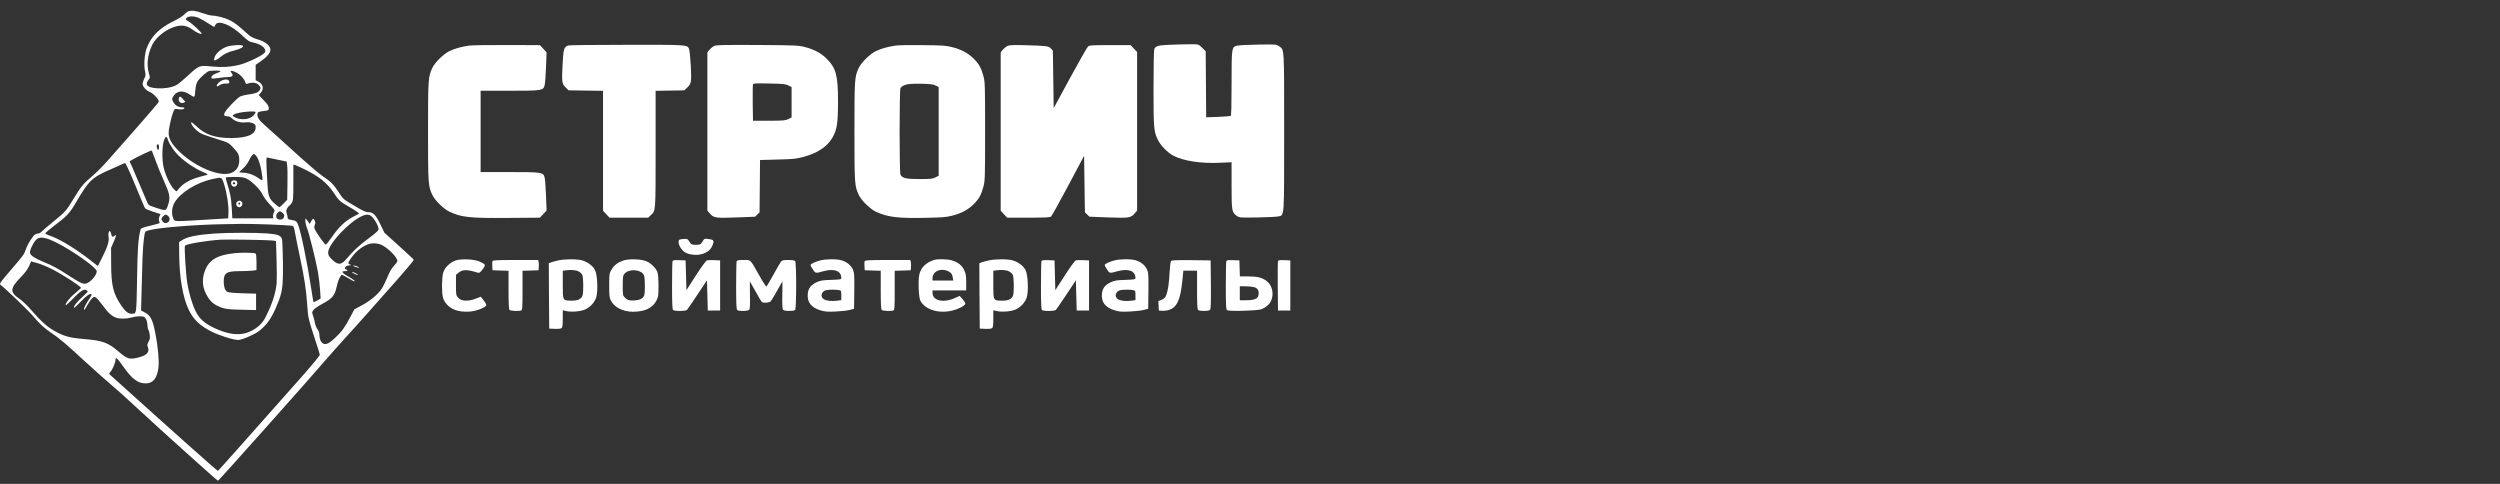
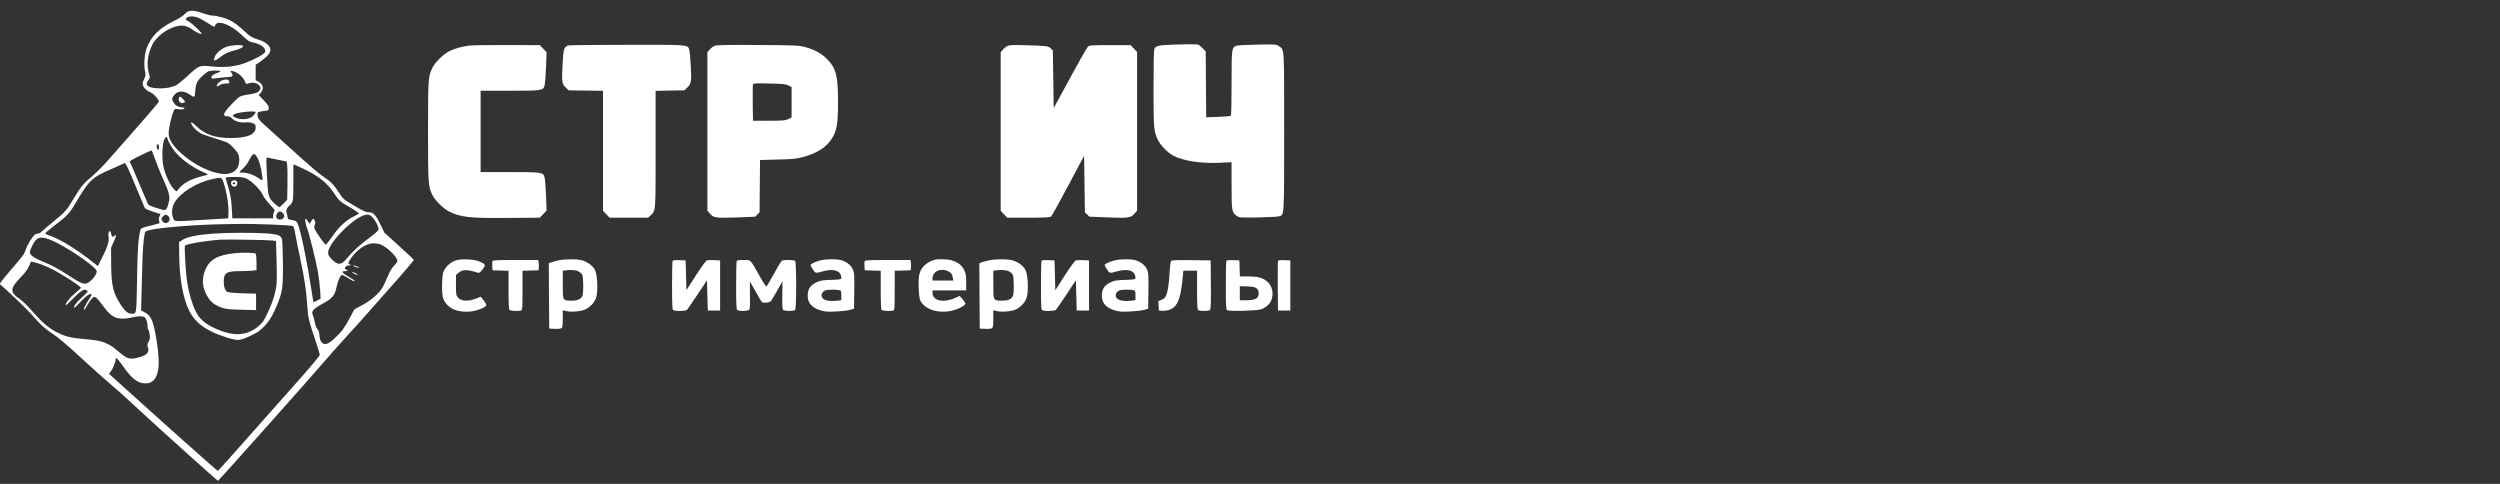
<svg xmlns="http://www.w3.org/2000/svg" width="186" height="36" viewBox="0 0 186 36" fill="none">
  <rect x="0" y="0" width="186" height="36" fill="#333333" stroke="none" />
  <path d="M13.993 0.853C13.926 0.878 13.792 0.987 13.689 1.097C13.591 1.201 13.231 1.426 12.896 1.585C11.86 2.084 11.245 2.706 10.915 3.578C10.751 4.004 10.69 4.839 10.787 5.29C10.848 5.577 10.842 5.638 10.733 5.851C10.665 5.985 10.611 6.156 10.611 6.241C10.611 6.448 10.867 6.735 11.153 6.845C11.287 6.899 11.488 7.064 11.622 7.222C11.836 7.484 11.848 7.515 11.763 7.649C11.714 7.728 11.013 8.539 10.208 9.459C9.398 10.373 8.447 11.452 8.094 11.861C7.74 12.269 7.204 12.811 6.905 13.067C6.198 13.665 6.046 13.848 5.497 14.749C4.924 15.694 4.888 15.737 3.973 16.486C3.553 16.828 3.151 17.169 3.09 17.242C3.023 17.309 2.919 17.37 2.858 17.37C2.791 17.37 2.687 17.395 2.626 17.431C2.456 17.523 2.041 18.181 1.926 18.541C1.798 18.93 1.761 18.979 0.737 20.168C0.079 20.936 -0.055 21.119 0.018 21.173C0.371 21.436 2.133 23.124 2.456 23.514C2.98 24.129 3.279 24.404 3.864 24.8C4.437 25.184 4.875 25.556 6.344 26.909C6.966 27.476 7.758 28.189 8.112 28.487C8.898 29.158 9.032 29.279 10.397 30.541C11.903 31.937 16.175 35.777 16.218 35.77C16.273 35.764 23.178 28.018 24.178 26.842C24.519 26.445 25.147 25.732 25.579 25.263C26.012 24.794 26.774 23.941 27.28 23.374C27.78 22.801 28.523 21.966 28.926 21.515C29.919 20.405 30.785 19.388 30.785 19.333C30.785 19.308 30.291 18.839 29.687 18.297L28.596 17.309L28.286 16.663C27.956 15.981 27.762 15.786 27.402 15.786C27.201 15.786 27.006 15.694 26.201 15.213C25.561 14.835 25.525 14.804 25.214 14.323C24.824 13.726 24.604 13.5 24.044 13.134C23.751 12.939 22.812 12.135 21.819 11.227C20.874 10.367 19.917 9.502 19.692 9.307C19.265 8.947 19.119 8.71 19.156 8.46C19.174 8.338 19.216 8.313 19.588 8.265C19.991 8.216 19.997 8.21 19.997 8.033C19.997 7.893 19.911 7.759 19.619 7.46L19.247 7.07L19.375 6.93C19.662 6.625 19.588 6.266 19.204 6.064L19.021 5.967V5.394V4.821L19.375 4.577C19.857 4.248 20.119 3.943 20.119 3.706C20.119 3.401 19.753 3.102 19.174 2.932C18.772 2.81 18.637 2.737 18.327 2.444C17.766 1.926 17.437 1.676 17.102 1.505C16.748 1.329 16.09 1.158 15.779 1.158C15.657 1.158 15.334 1.073 15.06 0.975C14.566 0.792 14.225 0.756 13.993 0.853ZM14.798 1.341C14.944 1.402 15.255 1.585 15.493 1.737C15.73 1.889 15.931 2.011 15.944 1.999C15.95 1.987 15.992 1.92 16.029 1.841C16.23 1.463 17.199 1.847 18.01 2.627C18.449 3.041 18.54 3.102 18.839 3.163C19.296 3.261 19.637 3.462 19.71 3.681C19.765 3.84 19.753 3.876 19.594 4.004C19.296 4.248 18.345 4.687 17.839 4.815C17.157 4.986 16.523 5.022 15.712 4.943C14.834 4.852 14.81 4.858 13.963 5.644C13.621 5.961 13.238 6.272 13.116 6.333C12.762 6.515 12.25 6.601 11.72 6.57C10.976 6.528 10.751 6.32 11.043 5.949C11.171 5.79 11.171 5.772 11.074 5.431C10.897 4.803 10.976 4.102 11.306 3.377C11.507 2.932 12.037 2.432 12.573 2.17C13.317 1.804 13.81 1.816 14.335 2.212C14.609 2.42 14.999 2.59 14.999 2.505C14.999 2.408 14.316 1.768 14.054 1.609C13.786 1.457 13.78 1.445 13.877 1.335C14.018 1.182 14.457 1.182 14.798 1.341ZM16.401 5.296C16.401 5.327 16.267 5.4 16.096 5.455C15.822 5.546 15.651 5.735 15.755 5.833C15.773 5.857 16.005 5.839 16.267 5.802C16.523 5.76 16.852 5.729 16.998 5.729C17.297 5.729 17.388 5.607 17.23 5.431C16.943 5.114 17.595 5.315 17.93 5.644C18.058 5.772 18.199 5.961 18.229 6.071C18.29 6.253 18.314 6.266 18.449 6.217C18.741 6.107 19.076 6.144 19.235 6.308C19.412 6.479 19.424 6.564 19.296 6.747C19.192 6.893 18.948 6.973 18.412 7.04C18.229 7.064 17.985 7.125 17.876 7.174C17.656 7.277 16.87 8.094 16.724 8.368C16.62 8.575 16.681 8.655 16.955 8.655C17.041 8.655 17.175 8.722 17.254 8.801C17.455 9.02 17.882 9.148 18.254 9.106C18.473 9.081 18.637 9.1 18.796 9.161C18.997 9.246 19.021 9.282 19.021 9.477C19.021 10.002 18.412 10.264 17.193 10.27C16.017 10.27 15.273 10.02 14.633 9.41C14.261 9.057 14.133 9.008 14.268 9.276C14.408 9.545 14.773 9.868 15.084 9.989C15.255 10.056 15.755 10.221 16.194 10.361C16.98 10.605 17.004 10.617 17.339 10.965C17.729 11.379 17.802 11.531 17.802 11.934C17.802 12.464 17.504 12.83 17.004 12.921C16.09 13.092 14.359 12.299 13.286 11.221C12.75 10.684 12.537 10.294 12.549 9.868C12.555 9.545 12.756 8.649 12.896 8.313C12.988 8.094 12.994 8.088 13.262 8.124C13.542 8.167 13.719 8.131 13.719 8.039C13.719 8.009 13.634 7.984 13.536 7.984C13.262 7.984 13.03 7.838 12.896 7.594C12.787 7.393 12.787 7.357 12.866 7.21C13.134 6.747 13.585 6.68 14.115 7.033C14.499 7.283 14.487 7.296 14.536 6.686C14.554 6.418 14.615 6.192 14.694 6.064C14.865 5.79 15.395 5.315 15.566 5.284C15.828 5.236 16.401 5.242 16.401 5.296ZM19.021 8.344C19.021 8.374 18.954 8.484 18.869 8.582C18.607 8.892 17.937 8.966 17.486 8.734C17.266 8.63 17.272 8.563 17.498 8.472C17.851 8.326 19.021 8.228 19.021 8.344ZM12.47 10.343C12.518 10.55 12.817 11.05 13.061 11.336C13.542 11.897 14.426 12.525 15.176 12.83C15.383 12.915 15.48 12.982 15.426 13.006C15.377 13.019 15.121 13.092 14.859 13.159C14.072 13.372 13.548 13.689 13.213 14.158C13.14 14.268 13.122 14.262 12.933 14.067C12.665 13.799 12.293 13.006 12.165 12.415C12.037 11.824 12.061 10.757 12.214 10.404C12.329 10.136 12.409 10.117 12.47 10.343ZM11.83 10.94C11.83 11.056 11.805 11.154 11.769 11.154C11.696 11.154 11.622 10.879 11.677 10.794C11.757 10.66 11.83 10.733 11.83 10.94ZM11.586 11.976C11.732 12.379 12 13.037 12.183 13.433C12.61 14.372 12.671 14.67 12.543 15.115C12.366 15.713 12.378 15.713 11.659 15.475C11.043 15.274 11.043 15.274 10.928 14.993C10.861 14.841 10.623 14.28 10.397 13.744C10.172 13.207 9.91 12.598 9.818 12.385L9.642 12.007L9.776 11.921C10.099 11.714 11.257 11.166 11.287 11.202C11.306 11.227 11.44 11.574 11.586 11.976ZM19.034 11.562C19.253 11.812 19.424 12.403 19.527 13.207C19.552 13.451 19.515 13.457 19.198 13.232C18.893 13.012 18.473 12.86 18.089 12.848C17.93 12.842 17.802 12.823 17.802 12.811C17.802 12.793 17.924 12.677 18.071 12.543C18.223 12.415 18.418 12.153 18.509 11.97C18.674 11.629 18.808 11.458 18.893 11.458C18.918 11.458 18.985 11.507 19.034 11.562ZM20.679 11.885L21.331 12.019L21.368 12.336C21.392 12.507 21.398 13.147 21.386 13.756L21.368 14.865L21.094 15.146C20.948 15.298 20.807 15.42 20.783 15.42C20.765 15.42 20.618 15.304 20.46 15.17C19.985 14.749 19.936 14.603 19.875 13.329C19.79 11.72 19.796 11.69 19.924 11.726C19.978 11.739 20.32 11.812 20.679 11.885ZM10.062 13.774C10.428 14.664 10.751 15.432 10.781 15.481C10.812 15.536 11.086 15.652 11.385 15.749L11.939 15.926L11.86 16.115C11.811 16.23 11.805 16.352 11.836 16.426C11.86 16.493 11.884 16.566 11.884 16.59C11.891 16.608 11.574 16.7 11.19 16.791C10.684 16.907 10.489 16.98 10.464 17.053C10.282 17.736 10.233 18.425 10.196 20.832C10.148 23.453 10.166 23.343 9.782 23.343C9.538 23.343 9.325 23.172 9.032 22.746C8.417 21.832 8.276 21.259 8.27 19.625L8.264 18.437L8.465 17.986C8.654 17.553 8.679 17.389 8.526 17.541C8.398 17.669 8.307 17.62 8.27 17.401C8.191 16.986 8.008 17.248 8.081 17.669C8.13 17.962 7.984 18.413 7.575 19.211L7.283 19.796L7.009 19.583C5.796 18.608 4.491 17.797 3.742 17.547C3.516 17.474 3.364 17.389 3.376 17.352C3.388 17.309 3.693 17.059 4.047 16.785C4.955 16.103 5.18 15.871 5.613 15.127C6.619 13.409 6.832 13.207 8.252 12.592C8.673 12.409 9.063 12.232 9.124 12.196C9.191 12.159 9.276 12.135 9.319 12.147C9.361 12.153 9.696 12.884 10.062 13.774ZM22.648 12.592C23.721 13.11 24.367 13.634 24.836 14.353C25.183 14.89 25.33 15.03 25.884 15.335C26.159 15.487 26.457 15.676 26.549 15.749L26.725 15.889L26.274 16.127C25.689 16.432 25.183 16.913 24.69 17.638C24.47 17.955 24.269 18.211 24.233 18.199C24.147 18.175 23.544 17.328 23.434 17.084C23.367 16.931 23.367 16.852 23.422 16.73C23.471 16.614 23.471 16.541 23.422 16.426C23.331 16.224 23.282 16.237 23.148 16.468L23.038 16.663L22.91 16.468C22.843 16.358 22.764 16.273 22.739 16.273C22.672 16.273 22.739 16.755 22.831 16.944C22.959 17.2 23.513 19.424 23.654 20.235C23.727 20.655 23.8 21.271 23.818 21.606L23.855 22.216L23.599 22.362C23.459 22.435 23.331 22.49 23.324 22.484C23.312 22.472 23.245 22.063 23.172 21.576C22.843 19.424 22.355 17.072 22.148 16.645C22.051 16.45 22.002 16.419 21.721 16.371C21.447 16.322 21.398 16.298 21.398 16.182C21.398 16.109 21.368 15.962 21.331 15.859C21.277 15.706 21.289 15.633 21.374 15.481C21.435 15.383 21.508 15.298 21.533 15.298C21.563 15.298 21.636 15.207 21.703 15.097C21.813 14.92 21.825 14.792 21.825 13.573V12.245L21.965 12.281C22.038 12.306 22.349 12.446 22.648 12.592ZM18.339 13.287C18.723 13.463 19.375 14.11 19.54 14.481C19.613 14.652 19.857 14.981 20.076 15.213C20.466 15.627 20.472 15.639 20.381 15.804C20.332 15.895 20.301 16.035 20.314 16.109L20.332 16.243H18.808H17.285L17.242 15.475C17.205 14.749 17.138 14.408 16.864 13.518C16.815 13.366 16.791 13.22 16.809 13.201C16.834 13.183 17.126 13.165 17.461 13.165C17.943 13.165 18.138 13.195 18.339 13.287ZM16.675 13.72C16.882 14.372 17.022 15.286 16.998 15.816L16.98 16.243L15.304 16.346C12.86 16.493 13 16.499 12.89 16.243C12.744 15.889 12.78 15.432 12.982 15.079C13.414 14.329 14.615 13.579 15.822 13.317C16.51 13.165 16.498 13.159 16.675 13.72ZM21.033 15.847C21.173 15.987 21.179 16.048 21.094 16.218C21.021 16.352 20.734 16.377 20.618 16.261C20.515 16.157 20.527 15.969 20.649 15.834C20.777 15.694 20.88 15.694 21.033 15.847ZM12.512 16.072C12.659 16.206 12.652 16.426 12.494 16.541C12.354 16.639 12.207 16.614 12.092 16.468C11.982 16.334 11.994 16.23 12.134 16.09C12.281 15.944 12.366 15.938 12.512 16.072ZM27.737 16.194C27.963 16.45 28.158 16.846 28.164 17.047C28.164 17.151 27.993 17.309 27.457 17.712C26.725 18.248 26.274 18.669 25.768 19.272C25.372 19.747 25.116 19.741 24.629 19.235C24.464 19.058 24.415 18.961 24.415 18.778C24.415 18.163 25.976 16.493 26.951 16.066C27.317 15.908 27.518 15.944 27.737 16.194ZM20.027 16.7C20.832 16.73 21.575 16.773 21.679 16.791C21.862 16.834 21.868 16.846 21.971 17.419C22.026 17.748 22.197 18.571 22.343 19.26C22.654 20.729 22.776 21.527 22.861 22.746C22.928 23.684 22.916 23.648 23.562 25.629C23.684 25.994 23.788 26.342 23.794 26.397C23.8 26.451 23.203 27.177 22.465 28.012C17.961 33.095 16.255 35.015 16.212 35.033C16.169 35.051 12.275 31.577 8.148 27.847C8.112 27.817 8.142 27.738 8.228 27.652C8.374 27.488 8.599 26.951 8.599 26.75C8.599 26.531 8.74 26.653 9.124 27.207C9.806 28.189 10.245 28.524 10.842 28.524C11.397 28.524 11.708 28.122 11.793 27.305C11.848 26.793 11.744 25.708 11.549 24.751C11.348 23.739 11.196 23.459 10.72 23.215L10.495 23.099L10.519 22.228C10.537 21.752 10.562 20.747 10.58 19.991C10.605 18.754 10.672 17.809 10.769 17.358C10.8 17.212 10.848 17.187 11.208 17.102C12.012 16.919 14.627 16.712 16.553 16.682C17.022 16.669 17.669 16.663 17.985 16.657C18.302 16.651 19.223 16.669 20.027 16.7ZM4.205 18.053C5.442 18.675 7.198 19.924 7.198 20.18C7.198 20.46 6.783 20.954 6.448 21.082C6.222 21.167 6.003 21.076 5.186 20.546C4.364 20.009 3.888 19.747 3.205 19.473C2.596 19.223 2.291 19.022 2.23 18.827C2.175 18.662 2.517 17.968 2.736 17.791C2.998 17.584 3.425 17.663 4.205 18.053ZM28.328 18.193C28.834 18.406 29.566 19.132 29.566 19.424C29.566 19.473 29.456 19.625 29.316 19.772C29.151 19.942 28.986 20.216 28.84 20.582C28.712 20.887 28.542 21.253 28.45 21.405C28.2 21.832 27.585 22.362 26.945 22.703L26.366 23.014L26.061 23.587C25.64 24.379 25.445 24.654 24.94 25.129C24.379 25.659 24.117 25.726 23.891 25.415C23.824 25.324 23.776 25.141 23.769 24.958C23.757 24.745 23.715 24.605 23.617 24.489C23.544 24.398 23.465 24.203 23.44 24.062C23.416 23.916 23.355 23.672 23.3 23.514C23.203 23.24 23.203 23.221 23.324 23.057C23.392 22.965 23.696 22.758 23.995 22.6C24.708 22.216 24.897 22.002 25.031 21.399C25.128 20.96 25.238 20.662 25.378 20.491C25.439 20.418 25.439 20.418 26.201 20.863C26.305 20.924 26.396 20.948 26.396 20.918C26.396 20.881 26.238 20.765 26.049 20.655C25.458 20.326 25.336 20.174 25.665 20.174C25.768 20.174 25.848 20.143 25.848 20.113C25.848 20.076 25.805 20.052 25.756 20.052C25.707 20.052 25.665 20.015 25.665 19.973C25.665 19.839 25.799 19.747 26 19.741C26.171 19.741 26.171 19.735 26.049 19.686C25.872 19.613 25.872 19.577 26.085 19.254C26.536 18.583 27.237 18.102 27.786 18.102C27.963 18.102 28.206 18.144 28.328 18.193ZM3.876 20.028C4.65 20.418 6.052 21.326 6.021 21.417C6.009 21.454 5.796 21.649 5.552 21.85C5.156 22.173 4.815 22.624 4.894 22.709C4.912 22.721 5.125 22.533 5.369 22.283C5.96 21.667 6.235 21.484 6.399 21.576C6.472 21.612 6.527 21.661 6.527 21.692C6.527 21.716 6.332 21.911 6.101 22.124C5.698 22.478 5.436 22.825 5.515 22.898C5.534 22.916 5.759 22.709 6.015 22.435C6.436 21.984 6.716 21.801 6.814 21.905C6.838 21.923 6.771 22.057 6.667 22.203C6.43 22.533 6.204 22.977 6.247 23.026C6.289 23.069 6.289 23.075 6.515 22.673C6.619 22.484 6.771 22.27 6.85 22.197C6.984 22.069 7.015 22.063 7.137 22.136C7.21 22.179 7.441 22.453 7.655 22.74C8.057 23.294 8.319 23.526 8.654 23.642C8.941 23.733 9.416 23.727 9.818 23.617C10.208 23.514 10.568 23.502 10.733 23.587C10.867 23.66 10.976 23.959 10.976 24.251C10.976 24.379 11.007 24.507 11.037 24.538C11.074 24.574 11.117 24.739 11.141 24.91C11.165 25.159 11.153 25.263 11.05 25.428C10.97 25.568 10.946 25.665 10.976 25.751C11.153 26.171 10.976 26.409 10.385 26.573C9.648 26.775 9.489 26.732 8.807 26.147C8.051 25.495 7.63 25.336 6.32 25.233C5.259 25.141 4.851 25.044 4.211 24.708C3.589 24.392 3.09 23.953 2.34 23.087C2.06 22.758 1.663 22.38 1.468 22.246C0.713 21.734 0.731 21.46 1.566 20.601C1.859 20.302 2.066 20.021 2.163 19.796L2.316 19.449L2.761 19.57C3.004 19.637 3.51 19.839 3.876 20.028Z" fill="white" />
  <path d="M15.944 17.376C14.646 17.467 13.902 17.62 13.524 17.882L13.323 18.016L13.335 19.021C13.347 20.667 13.61 22.13 14.036 23.038C14.383 23.763 14.877 24.239 15.73 24.665C16.334 24.97 17.364 25.293 17.717 25.293C17.998 25.293 18.948 24.885 19.278 24.622C19.875 24.147 20.204 23.678 20.6 22.727C21.015 21.727 21.063 21.404 21.051 19.558C21.039 18.662 21.009 17.863 20.978 17.778C20.875 17.51 20.679 17.437 19.899 17.37C19.052 17.303 16.992 17.303 15.944 17.376ZM20.277 17.894L20.533 17.93L20.576 19.302C20.6 20.058 20.6 20.856 20.582 21.081C20.497 21.886 20.222 22.703 19.704 23.696C19.509 24.068 19.131 24.409 18.668 24.635C17.912 25.006 17.041 24.927 15.901 24.385C15.206 24.05 14.81 23.69 14.548 23.142C14.292 22.617 14.054 21.813 13.932 21.051C13.823 20.368 13.701 18.339 13.762 18.278C13.902 18.144 15.316 17.906 16.401 17.833C16.852 17.802 19.966 17.851 20.277 17.894Z" fill="white" />
  <path d="M17.498 18.833C16.163 18.968 15.56 19.321 15.243 20.15C15.036 20.711 15.048 21.259 15.28 21.759C15.523 22.283 15.767 22.551 16.175 22.752C16.651 22.984 16.919 23.027 18.047 23.045L19.052 23.069V22.46V21.85L18.047 21.82C17.419 21.802 16.992 21.759 16.913 21.716C16.742 21.619 16.645 21.338 16.645 20.96C16.645 20.308 16.846 20.174 17.815 20.174C18.162 20.174 18.589 20.156 18.766 20.138L19.083 20.095V19.498C19.083 19.144 19.058 18.888 19.016 18.864C18.912 18.797 18.047 18.779 17.498 18.833Z" fill="white" />
  <path d="M16.852 3.481C16.45 3.633 16.06 3.969 15.974 4.243C15.932 4.359 15.913 4.474 15.932 4.487C15.974 4.529 16.206 4.407 16.425 4.224C16.681 4.011 16.986 3.865 17.437 3.755C17.87 3.646 18.132 3.505 18.077 3.414C18.01 3.304 17.181 3.353 16.852 3.481Z" fill="white" />
  <path d="M16.419 6.034C16.218 6.156 16.072 6.357 16.139 6.418C16.157 6.443 16.248 6.406 16.34 6.339C16.45 6.26 16.608 6.217 16.791 6.217C17.071 6.217 17.102 6.187 17.035 6.01C16.98 5.876 16.657 5.888 16.419 6.034Z" fill="white" />
  <path d="M13.317 7.277C13.22 7.521 13.433 7.747 13.658 7.643L13.792 7.582L13.628 7.387C13.451 7.174 13.366 7.143 13.317 7.277Z" fill="white" />
  <path d="M17.273 13.451C17.23 13.463 17.193 13.542 17.193 13.616C17.193 13.902 17.516 14 17.632 13.744C17.742 13.506 17.541 13.341 17.273 13.451ZM17.498 13.658C17.498 13.689 17.455 13.713 17.407 13.713C17.315 13.713 17.285 13.64 17.352 13.573C17.401 13.524 17.498 13.579 17.498 13.658Z" fill="white" />
-   <path d="M17.62 15.025C17.462 15.22 17.699 15.518 17.913 15.384C18.12 15.25 18.047 14.933 17.803 14.933C17.742 14.933 17.663 14.976 17.62 15.025ZM17.876 15.147C17.876 15.177 17.846 15.214 17.809 15.226C17.772 15.238 17.742 15.202 17.742 15.147C17.742 15.092 17.772 15.055 17.809 15.068C17.846 15.08 17.876 15.116 17.876 15.147Z" fill="white" />
  <path d="M26.396 19.839C26.677 19.949 26.847 19.942 26.61 19.839C26.512 19.79 26.372 19.754 26.305 19.754C26.226 19.754 26.256 19.784 26.396 19.839Z" fill="white" />
  <path d="M26.354 20.363C26.488 20.43 26.604 20.473 26.622 20.455C26.658 20.418 26.305 20.235 26.201 20.235C26.159 20.241 26.226 20.296 26.354 20.363Z" fill="white" />
  <path d="M87.258 3.323C86.195 3.36 86.005 3.402 85.883 3.635C85.847 3.708 85.822 4.753 85.822 6.55C85.822 9.54 85.84 9.772 86.14 10.395C86.329 10.799 86.855 11.343 87.271 11.569C88.047 11.979 89.343 12.18 90.822 12.107L91.629 12.07V13.782C91.629 15.683 91.648 15.793 92.002 16.05C92.21 16.197 92.216 16.197 93.555 16.178C94.294 16.166 95.004 16.129 95.132 16.099C95.56 15.989 95.541 16.3 95.541 9.809C95.541 3.421 95.56 3.726 95.169 3.445C94.961 3.298 94.955 3.298 93.616 3.317C92.876 3.329 92.167 3.366 92.039 3.396C91.635 3.5 91.629 3.549 91.629 6.226C91.629 7.84 91.611 8.592 91.562 8.617C91.525 8.641 91.103 8.678 90.621 8.696L89.74 8.727L89.722 6.275L89.704 3.818L89.447 3.561C89.19 3.304 89.178 3.298 88.744 3.292C88.499 3.286 87.833 3.304 87.258 3.323Z" fill="white" />
  <path d="M34.877 3.395C34.327 3.474 33.832 3.615 33.447 3.798C33.013 4 32.347 4.654 32.163 5.057C31.858 5.718 31.846 5.852 31.846 9.777C31.846 13.701 31.858 13.835 32.163 14.496C32.347 14.899 33.013 15.553 33.447 15.755C34.321 16.171 34.969 16.238 37.824 16.213L40.165 16.195L40.416 15.932L40.666 15.663L40.623 14.526C40.599 13.897 40.55 13.291 40.514 13.181C40.404 12.815 40.306 12.802 37.897 12.802H35.758V9.777V6.751H37.897C40.306 6.751 40.404 6.738 40.514 6.372C40.55 6.262 40.599 5.656 40.623 5.027L40.666 3.89L40.416 3.621L40.165 3.358L37.702 3.352C36.344 3.346 35.073 3.364 34.877 3.395Z" fill="white" />
  <path d="M42.268 3.383C41.95 3.517 41.919 3.621 41.852 4.856C41.791 6.14 41.803 6.237 42.121 6.543L42.305 6.72L43.588 6.739L44.866 6.757V11.219V15.682L45.104 15.939L45.349 16.195H46.785H48.222L48.417 16.012C48.79 15.657 48.778 15.841 48.778 11.097V6.757L49.842 6.739L50.911 6.72L51.107 6.537C51.437 6.225 51.456 6.109 51.394 4.886C51.358 4.281 51.303 3.719 51.266 3.633C51.119 3.328 51.187 3.328 46.639 3.334C44.303 3.334 42.335 3.358 42.268 3.383Z" fill="white" />
  <path fill-rule="evenodd" clip-rule="evenodd" d="M52.794 3.69C52.886 3.586 53.045 3.457 53.149 3.415C53.295 3.347 53.895 3.335 56.358 3.347C59.225 3.366 59.408 3.378 59.885 3.5C60.582 3.684 61.089 3.953 61.499 4.362C62.208 5.071 62.349 5.609 62.349 7.577C62.349 9.149 62.269 9.668 61.939 10.23C61.536 10.927 60.814 11.398 59.738 11.685C59.219 11.82 58.974 11.844 57.843 11.869L56.547 11.905L56.529 13.849L56.511 15.799L56.346 15.958L56.181 16.123L54.787 16.178C53.228 16.233 53.106 16.215 52.812 15.885L52.629 15.671V9.778V3.891L52.794 3.69ZM56.003 7.669C55.997 6.947 56.003 6.318 56.022 6.275C56.046 6.201 56.266 6.189 57.232 6.214C58.241 6.232 58.443 6.25 58.65 6.354L58.895 6.477V7.607V8.738L58.65 8.861C58.43 8.964 58.277 8.983 57.214 8.983H56.022L56.003 7.669Z" fill="white" />
-   <path fill-rule="evenodd" clip-rule="evenodd" d="M65.173 3.799C65.558 3.615 66.041 3.481 66.603 3.395C66.799 3.359 67.722 3.346 68.645 3.359C70.112 3.371 70.393 3.389 70.827 3.505C71.518 3.676 72.025 3.952 72.441 4.361C72.851 4.771 73.01 5.07 73.175 5.694C73.285 6.128 73.291 6.397 73.291 9.777C73.291 13.158 73.285 13.427 73.175 13.861C73.01 14.484 72.851 14.784 72.441 15.193C72.025 15.603 71.518 15.878 70.827 16.049C70.406 16.159 70.075 16.183 68.792 16.208C66.811 16.251 66.004 16.147 65.173 15.755C64.739 15.554 64.073 14.9 63.889 14.496C63.584 13.836 63.571 13.702 63.571 9.777C63.571 5.853 63.584 5.718 63.889 5.058C64.073 4.655 64.739 4 65.173 3.799ZM66.994 6.568C67.08 6.409 67.276 6.305 67.606 6.256C67.758 6.232 68.217 6.219 68.627 6.232C69.201 6.244 69.427 6.275 69.605 6.36L69.837 6.476V9.777V13.078L69.592 13.2C69.378 13.304 69.226 13.323 68.4 13.323C67.392 13.316 67.141 13.261 66.994 12.993C66.909 12.828 66.909 6.727 66.994 6.568Z" fill="white" />
  <path d="M74.972 3.413C74.868 3.455 74.709 3.584 74.617 3.688L74.452 3.889V9.782V15.681L74.691 15.938L74.935 16.195H76.518C77.759 16.195 78.12 16.176 78.199 16.109C78.254 16.066 78.829 15.033 79.477 13.811L80.657 11.592L80.687 13.694L80.718 15.797L80.883 15.956L81.048 16.121L82.442 16.176C84 16.231 84.123 16.213 84.416 15.883L84.6 15.669V9.77V3.871L84.361 3.614L84.117 3.358H82.594C81.201 3.358 81.054 3.37 80.944 3.468C80.877 3.529 80.272 4.586 79.605 5.815L78.395 8.046L78.364 5.907L78.334 3.767L78.187 3.608C78.016 3.425 77.863 3.407 76.286 3.364C75.424 3.339 75.112 3.352 74.972 3.413Z" fill="white" />
-   <path d="M50.691 17.797C50.508 17.821 50.49 17.846 50.49 18.023C50.49 18.243 50.679 18.567 50.918 18.744C51.168 18.928 51.718 19.013 52.116 18.928C52.629 18.824 52.929 18.561 53.057 18.121C53.124 17.888 53.069 17.827 52.721 17.785C52.415 17.742 52.409 17.742 52.263 17.98C52.116 18.2 52.097 18.212 51.773 18.212C51.456 18.212 51.431 18.2 51.291 17.98C51.138 17.748 51.119 17.742 50.691 17.797Z" fill="white" />
  <path d="M33.918 19.373C33.496 19.508 33.093 19.893 32.977 20.278C32.867 20.645 32.854 21.727 32.952 22.118C33.038 22.473 33.319 22.797 33.698 22.992C34.156 23.218 34.914 23.261 35.489 23.078C35.721 23.011 35.978 22.894 36.063 22.833C36.198 22.729 36.204 22.699 36.137 22.57C36.094 22.497 35.99 22.35 35.911 22.253L35.77 22.075L35.44 22.204C34.81 22.448 34.315 22.424 34.065 22.124C33.936 21.977 33.924 21.904 33.924 21.207V20.455L34.107 20.297C34.419 20.04 34.749 20.034 35.55 20.29C35.66 20.321 35.721 20.278 35.905 20.04C36.161 19.703 36.149 19.667 35.678 19.459C35.275 19.282 34.346 19.239 33.918 19.373Z" fill="white" />
  <path d="M41.534 19.374C41.333 19.416 41.094 19.484 40.996 19.52L40.831 19.587L40.843 22.014L40.862 24.447L41.278 24.466C41.534 24.478 41.73 24.453 41.785 24.411C41.846 24.362 41.87 24.178 41.87 23.714V23.084L42.133 23.145C42.506 23.231 43.197 23.176 43.527 23.029C43.9 22.864 44.23 22.509 44.352 22.143C44.505 21.684 44.45 20.449 44.267 20.089C44.102 19.777 43.729 19.496 43.319 19.374C42.94 19.264 42.042 19.264 41.534 19.374ZM43.032 20.187C43.148 20.242 43.276 20.358 43.319 20.443C43.411 20.627 43.423 21.77 43.338 21.996C43.24 22.253 42.995 22.369 42.543 22.369C41.858 22.363 41.87 22.387 41.87 21.177V20.144L42.042 20.119C42.451 20.058 42.83 20.083 43.032 20.187Z" fill="white" />
-   <path d="M46.364 19.386C45.936 19.539 45.691 19.735 45.496 20.064C45.331 20.34 45.325 20.382 45.325 21.238C45.325 22.045 45.337 22.149 45.465 22.387C45.728 22.883 46.364 23.194 47.103 23.194C47.965 23.194 48.558 22.913 48.839 22.363C48.98 22.088 48.992 22.002 48.992 21.269C48.992 20.786 48.962 20.389 48.913 20.254C48.809 19.954 48.454 19.6 48.112 19.447C47.715 19.27 46.785 19.239 46.364 19.386ZM47.672 20.23C47.764 20.272 47.867 20.382 47.91 20.474C47.996 20.664 48.008 21.776 47.922 21.996C47.825 22.259 47.47 22.381 46.895 22.351C46.761 22.345 46.627 22.277 46.51 22.161C46.333 21.984 46.333 21.978 46.333 21.244C46.333 20.572 46.345 20.499 46.474 20.352C46.706 20.083 47.275 20.022 47.672 20.23Z" fill="white" />
  <path d="M61.016 19.38C60.68 19.465 60.362 19.612 60.307 19.698C60.289 19.728 60.362 19.881 60.472 20.04C60.686 20.352 60.649 20.346 61.279 20.174C62.08 19.961 62.593 20.156 62.593 20.688C62.593 20.786 62.52 20.798 61.847 20.823C61.193 20.841 61.053 20.865 60.753 21C60.338 21.195 60.136 21.452 60.099 21.849C60.038 22.473 60.344 22.876 61.028 23.084C61.395 23.194 61.542 23.206 62.19 23.176C62.593 23.158 63.07 23.103 63.235 23.054L63.541 22.974L63.559 21.642C63.571 20.45 63.559 20.285 63.455 20.052C63.321 19.741 63.009 19.49 62.618 19.368C62.251 19.258 61.438 19.264 61.016 19.38ZM62.404 21.581C62.587 21.617 62.593 21.629 62.593 21.978V22.332L62.251 22.375C61.835 22.424 61.475 22.381 61.279 22.253C61.004 22.076 61.114 21.672 61.462 21.587C61.646 21.544 62.19 21.538 62.404 21.581Z" fill="white" />
  <path d="M69.501 19.337C68.896 19.527 68.504 19.912 68.394 20.438C68.297 20.909 68.352 22.131 68.474 22.369C68.932 23.231 70.393 23.457 71.537 22.846C71.695 22.755 71.824 22.645 71.824 22.59C71.818 22.535 71.726 22.382 71.61 22.253L71.396 22.015L71.047 22.174C70.179 22.559 69.379 22.376 69.379 21.783V21.605H70.632H71.885V21.006C71.885 20.511 71.86 20.364 71.738 20.096C71.567 19.741 71.28 19.509 70.809 19.368C70.503 19.276 69.758 19.258 69.501 19.337ZM70.497 20.157C70.748 20.267 70.846 20.383 70.888 20.652L70.925 20.872H70.149H69.379V20.719C69.379 20.206 69.941 19.924 70.497 20.157Z" fill="white" />
  <path d="M73.566 19.374C73.364 19.416 73.126 19.484 73.028 19.52L72.863 19.587L72.875 22.014L72.894 24.447L73.309 24.466C73.566 24.478 73.762 24.453 73.817 24.411C73.878 24.362 73.902 24.178 73.902 23.714V23.084L74.165 23.145C74.538 23.231 75.229 23.176 75.559 23.029C75.932 22.864 76.262 22.509 76.384 22.143C76.537 21.684 76.482 20.449 76.299 20.089C76.133 19.777 75.76 19.496 75.351 19.374C74.972 19.264 74.073 19.264 73.566 19.374ZM75.064 20.187C75.18 20.242 75.308 20.358 75.351 20.443C75.443 20.627 75.455 21.77 75.369 21.996C75.272 22.253 75.027 22.369 74.575 22.369C73.89 22.363 73.902 22.387 73.902 21.177V20.144L74.073 20.119C74.483 20.058 74.862 20.083 75.064 20.187Z" fill="white" />
  <path d="M82.9 19.38C82.564 19.465 82.246 19.612 82.191 19.698C82.173 19.728 82.246 19.881 82.356 20.04C82.57 20.352 82.534 20.346 83.163 20.174C83.964 19.961 84.478 20.156 84.478 20.688C84.478 20.786 84.404 20.798 83.732 20.823C83.078 20.841 82.937 20.865 82.638 21C82.222 21.195 82.02 21.452 81.984 21.849C81.922 22.473 82.228 22.876 82.913 23.084C83.279 23.194 83.426 23.206 84.074 23.176C84.478 23.158 84.954 23.103 85.119 23.054L85.425 22.974L85.443 21.642C85.456 20.45 85.443 20.285 85.339 20.052C85.205 19.741 84.893 19.49 84.502 19.368C84.135 19.258 83.322 19.264 82.9 19.38ZM84.288 21.581C84.471 21.617 84.478 21.629 84.478 21.978V22.332L84.135 22.375C83.719 22.424 83.359 22.381 83.163 22.253C82.888 22.076 82.998 21.672 83.347 21.587C83.53 21.544 84.074 21.538 84.288 21.581Z" fill="white" />
  <path d="M36.638 19.43C36.62 19.473 36.614 19.644 36.626 19.809L36.644 20.108L37.243 20.127L37.836 20.145V21.563C37.836 22.59 37.855 23.006 37.91 23.061C37.983 23.134 38.607 23.165 38.778 23.098C38.863 23.067 38.876 22.877 38.876 21.6V20.145L39.475 20.127L40.068 20.108L40.086 19.87C40.098 19.735 40.092 19.564 40.074 19.485L40.037 19.344H38.35C36.98 19.344 36.663 19.363 36.638 19.43Z" fill="white" />
  <path d="M50.037 19.436C50.019 19.491 50.001 20.316 50.001 21.264C50.001 22.523 50.019 23.006 50.074 23.061C50.178 23.165 51.009 23.159 51.113 23.055C51.156 23.006 51.511 22.492 51.896 21.912L52.599 20.854L52.629 21.979L52.66 23.104H53.118H53.577V21.239V19.375L53.149 19.356C52.917 19.344 52.666 19.35 52.599 19.369C52.525 19.393 52.214 19.815 51.773 20.493L51.071 21.588L51.04 20.481L51.009 19.375L50.545 19.356C50.16 19.344 50.068 19.356 50.037 19.436Z" fill="white" />
  <path d="M54.805 19.441C54.787 19.496 54.769 20.315 54.769 21.262C54.769 22.522 54.787 23.005 54.842 23.06C54.952 23.17 55.655 23.157 55.747 23.041C55.795 22.98 55.814 22.669 55.795 21.941C55.789 21.385 55.783 20.932 55.789 20.932C55.795 20.932 55.985 21.269 56.211 21.678C56.437 22.094 56.651 22.448 56.688 22.473C56.822 22.565 57.25 22.522 57.348 22.412C57.397 22.357 57.611 21.996 57.825 21.617C58.033 21.244 58.204 20.932 58.21 20.932C58.216 20.932 58.216 21.391 58.204 21.947C58.192 22.662 58.204 22.98 58.259 23.047C58.345 23.157 59.054 23.164 59.158 23.06C59.261 22.956 59.261 19.52 59.158 19.416C59.115 19.374 58.907 19.343 58.65 19.343C58.308 19.343 58.192 19.367 58.118 19.447C58.069 19.508 57.813 19.942 57.556 20.413C57.293 20.884 57.055 21.293 57.03 21.317C57.006 21.348 56.767 20.994 56.505 20.523C55.789 19.251 55.887 19.343 55.319 19.343C54.94 19.343 54.836 19.361 54.805 19.441Z" fill="white" />
  <path d="M64.329 19.43C64.311 19.473 64.305 19.644 64.317 19.809L64.335 20.108L64.934 20.127L65.527 20.145V21.563C65.527 22.59 65.546 23.006 65.601 23.061C65.674 23.134 66.297 23.165 66.469 23.098C66.554 23.067 66.566 22.877 66.566 21.6V20.145L67.165 20.127L67.758 20.108L67.777 19.87C67.789 19.735 67.783 19.564 67.765 19.485L67.728 19.344H66.041C64.671 19.344 64.354 19.363 64.329 19.43Z" fill="white" />
  <path d="M77.484 19.436C77.466 19.491 77.448 20.316 77.448 21.264C77.448 22.523 77.466 23.006 77.521 23.061C77.625 23.165 78.456 23.159 78.56 23.055C78.603 23.006 78.958 22.492 79.343 21.912L80.046 20.854L80.076 21.979L80.107 23.104H80.565H81.024V21.239V19.375L80.596 19.356C80.364 19.344 80.113 19.35 80.046 19.369C79.972 19.393 79.661 19.815 79.221 20.493L78.517 21.588L78.487 20.481L78.456 19.375L77.992 19.356C77.607 19.344 77.515 19.356 77.484 19.436Z" fill="white" />
  <path d="M87.124 19.417C87.088 19.46 87.045 19.827 87.02 20.23C86.978 21.098 86.892 21.648 86.764 21.972C86.69 22.15 86.611 22.229 86.427 22.302L86.183 22.4L86.201 22.755L86.219 23.103L86.446 23.122C86.568 23.134 86.776 23.109 86.91 23.079C87.552 22.902 87.821 22.351 87.968 20.872L88.041 20.139H88.549H89.062V21.563C89.062 22.59 89.08 23.006 89.135 23.061C89.239 23.164 89.948 23.158 90.034 23.048C90.083 22.993 90.101 22.443 90.089 21.172L90.071 19.374L88.628 19.356C87.522 19.344 87.167 19.362 87.124 19.417Z" fill="white" />
  <path d="M91.238 19.435C91.22 19.49 91.201 20.316 91.201 21.269C91.201 22.724 91.214 23.012 91.293 23.073C91.415 23.177 93.524 23.122 93.83 23.012C94.166 22.889 94.447 22.651 94.57 22.376C94.796 21.868 94.655 21.227 94.246 20.915C93.903 20.652 93.573 20.566 92.876 20.566H92.247L92.228 19.967L92.21 19.374L91.746 19.356C91.36 19.344 91.269 19.356 91.238 19.435ZM93.292 21.361C93.543 21.434 93.647 21.569 93.647 21.82C93.647 22.205 93.402 22.339 92.693 22.339H92.241V21.82V21.3H92.656C92.882 21.3 93.17 21.33 93.292 21.361Z" fill="white" />
  <path d="M95.083 19.418C95.065 19.46 95.059 20.31 95.065 21.3L95.083 23.104H95.542H96V21.239V19.375L95.554 19.356C95.236 19.344 95.102 19.362 95.083 19.418Z" fill="white" />
</svg>